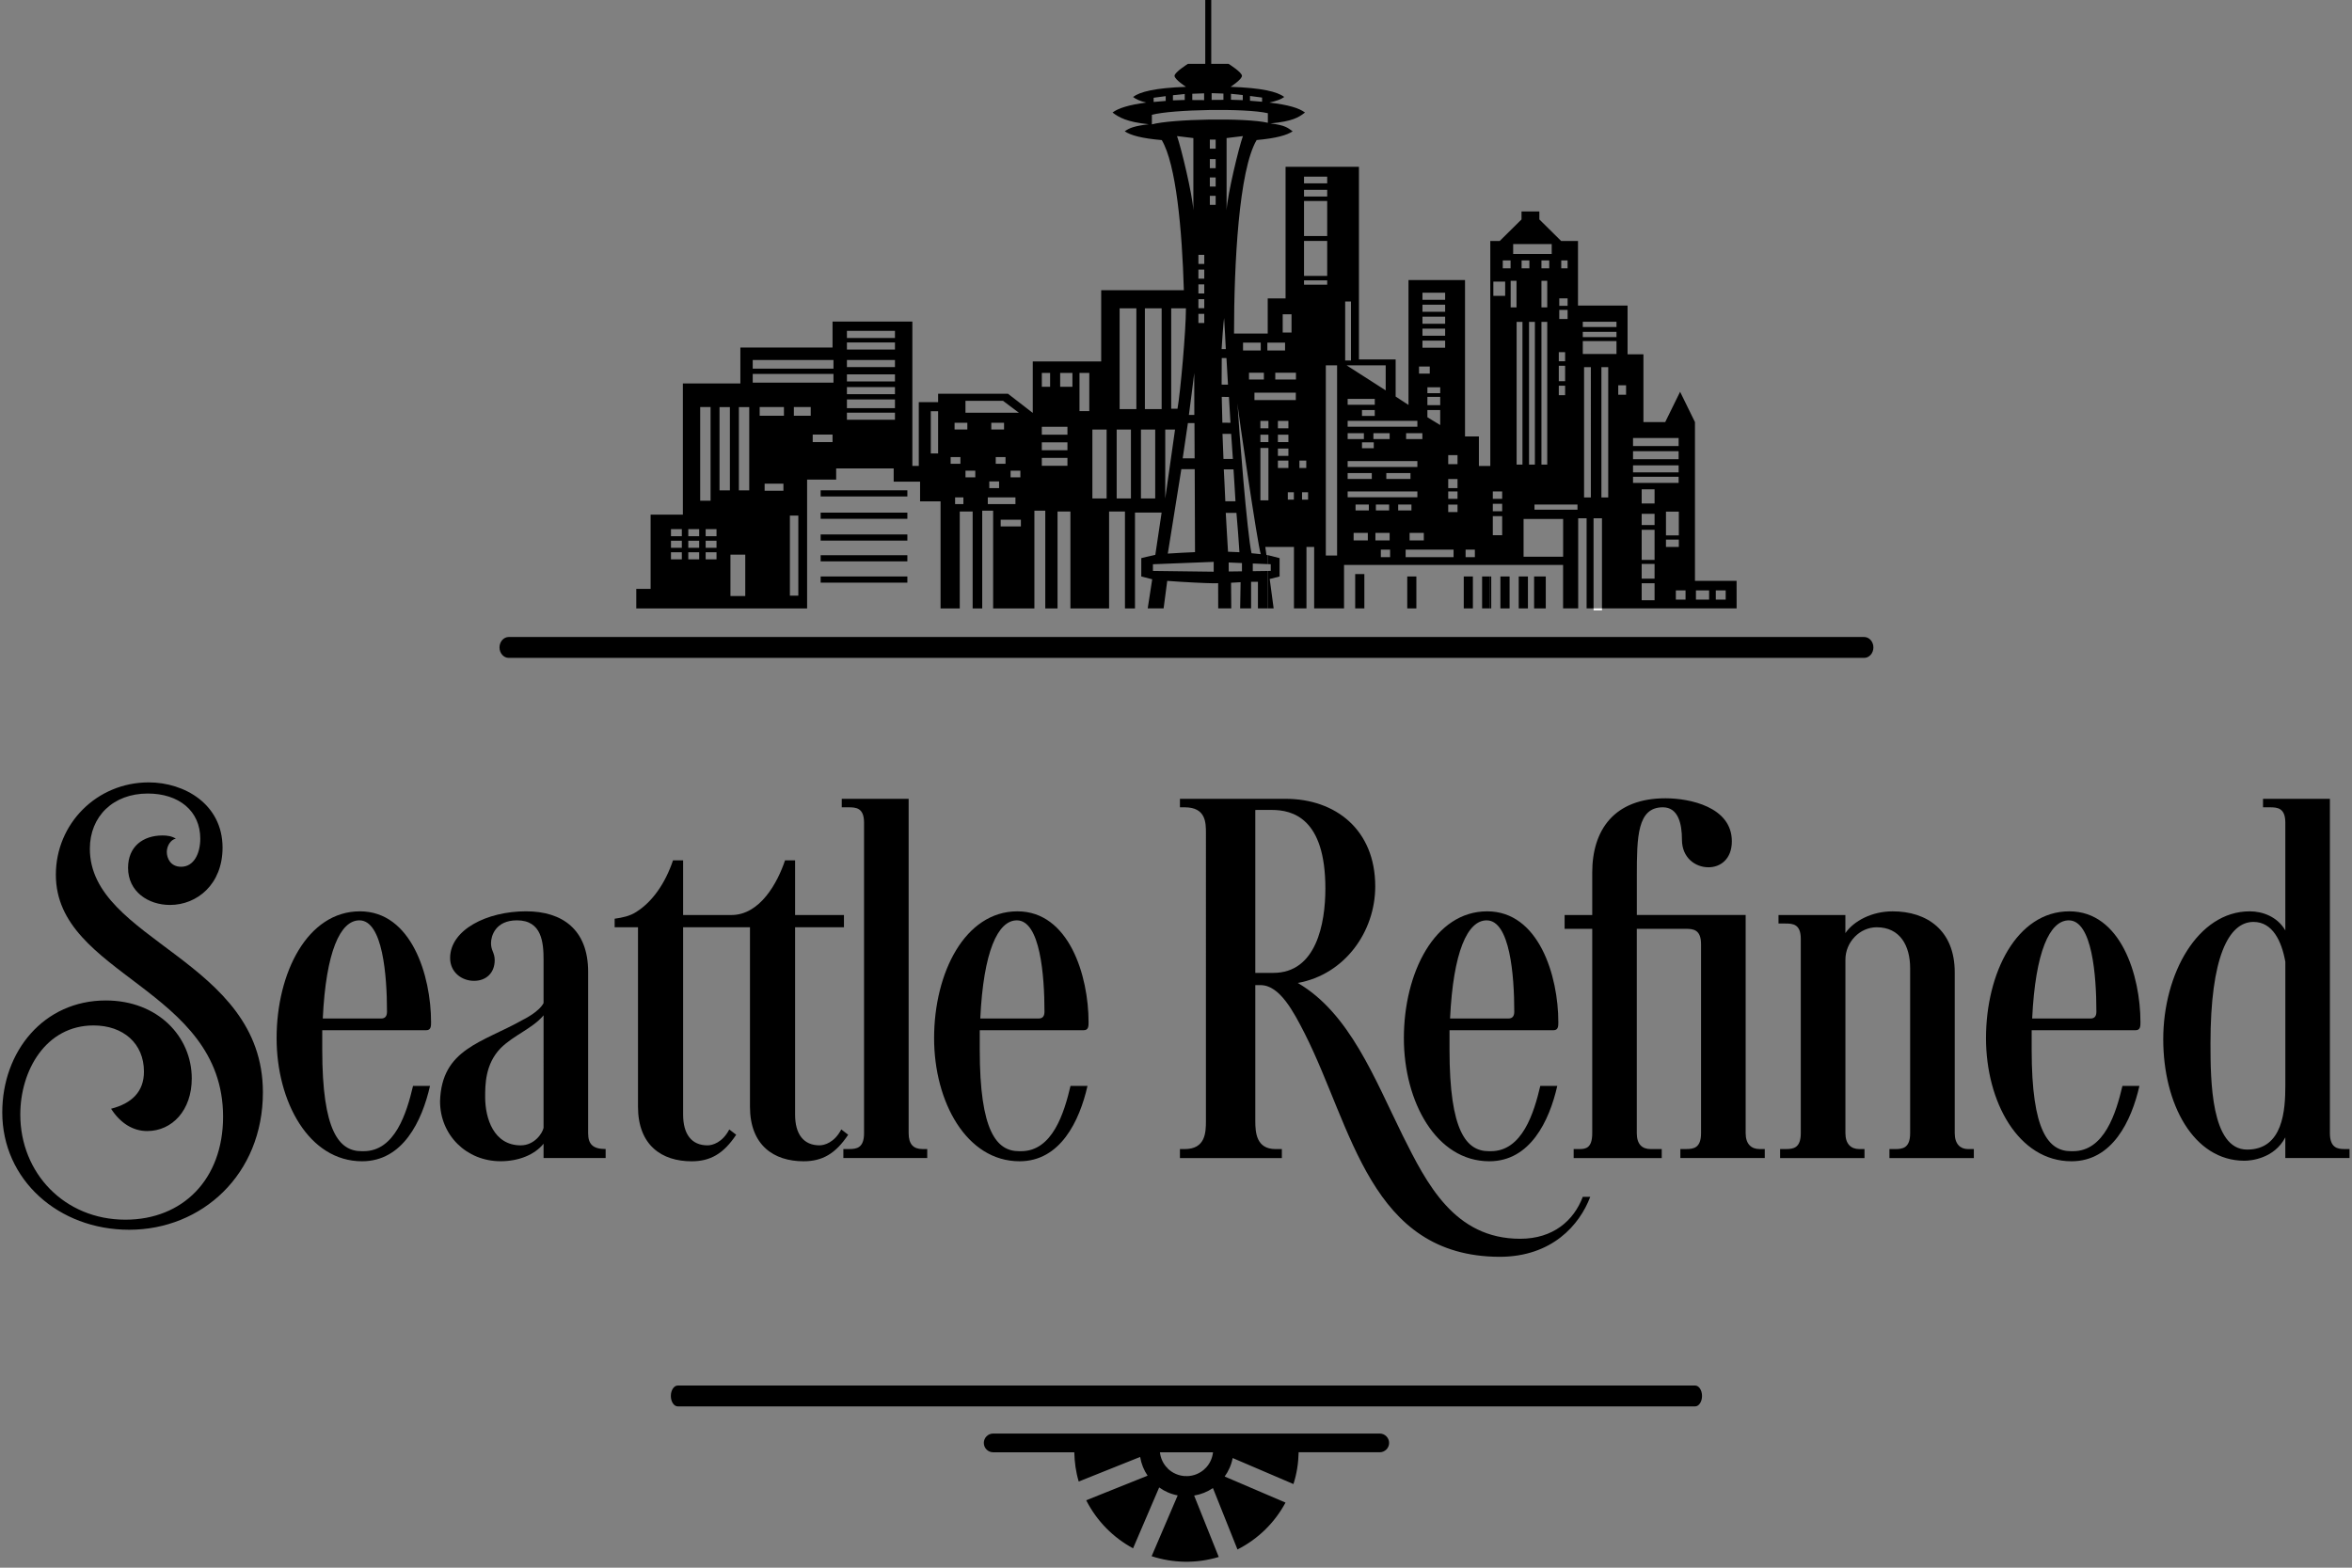
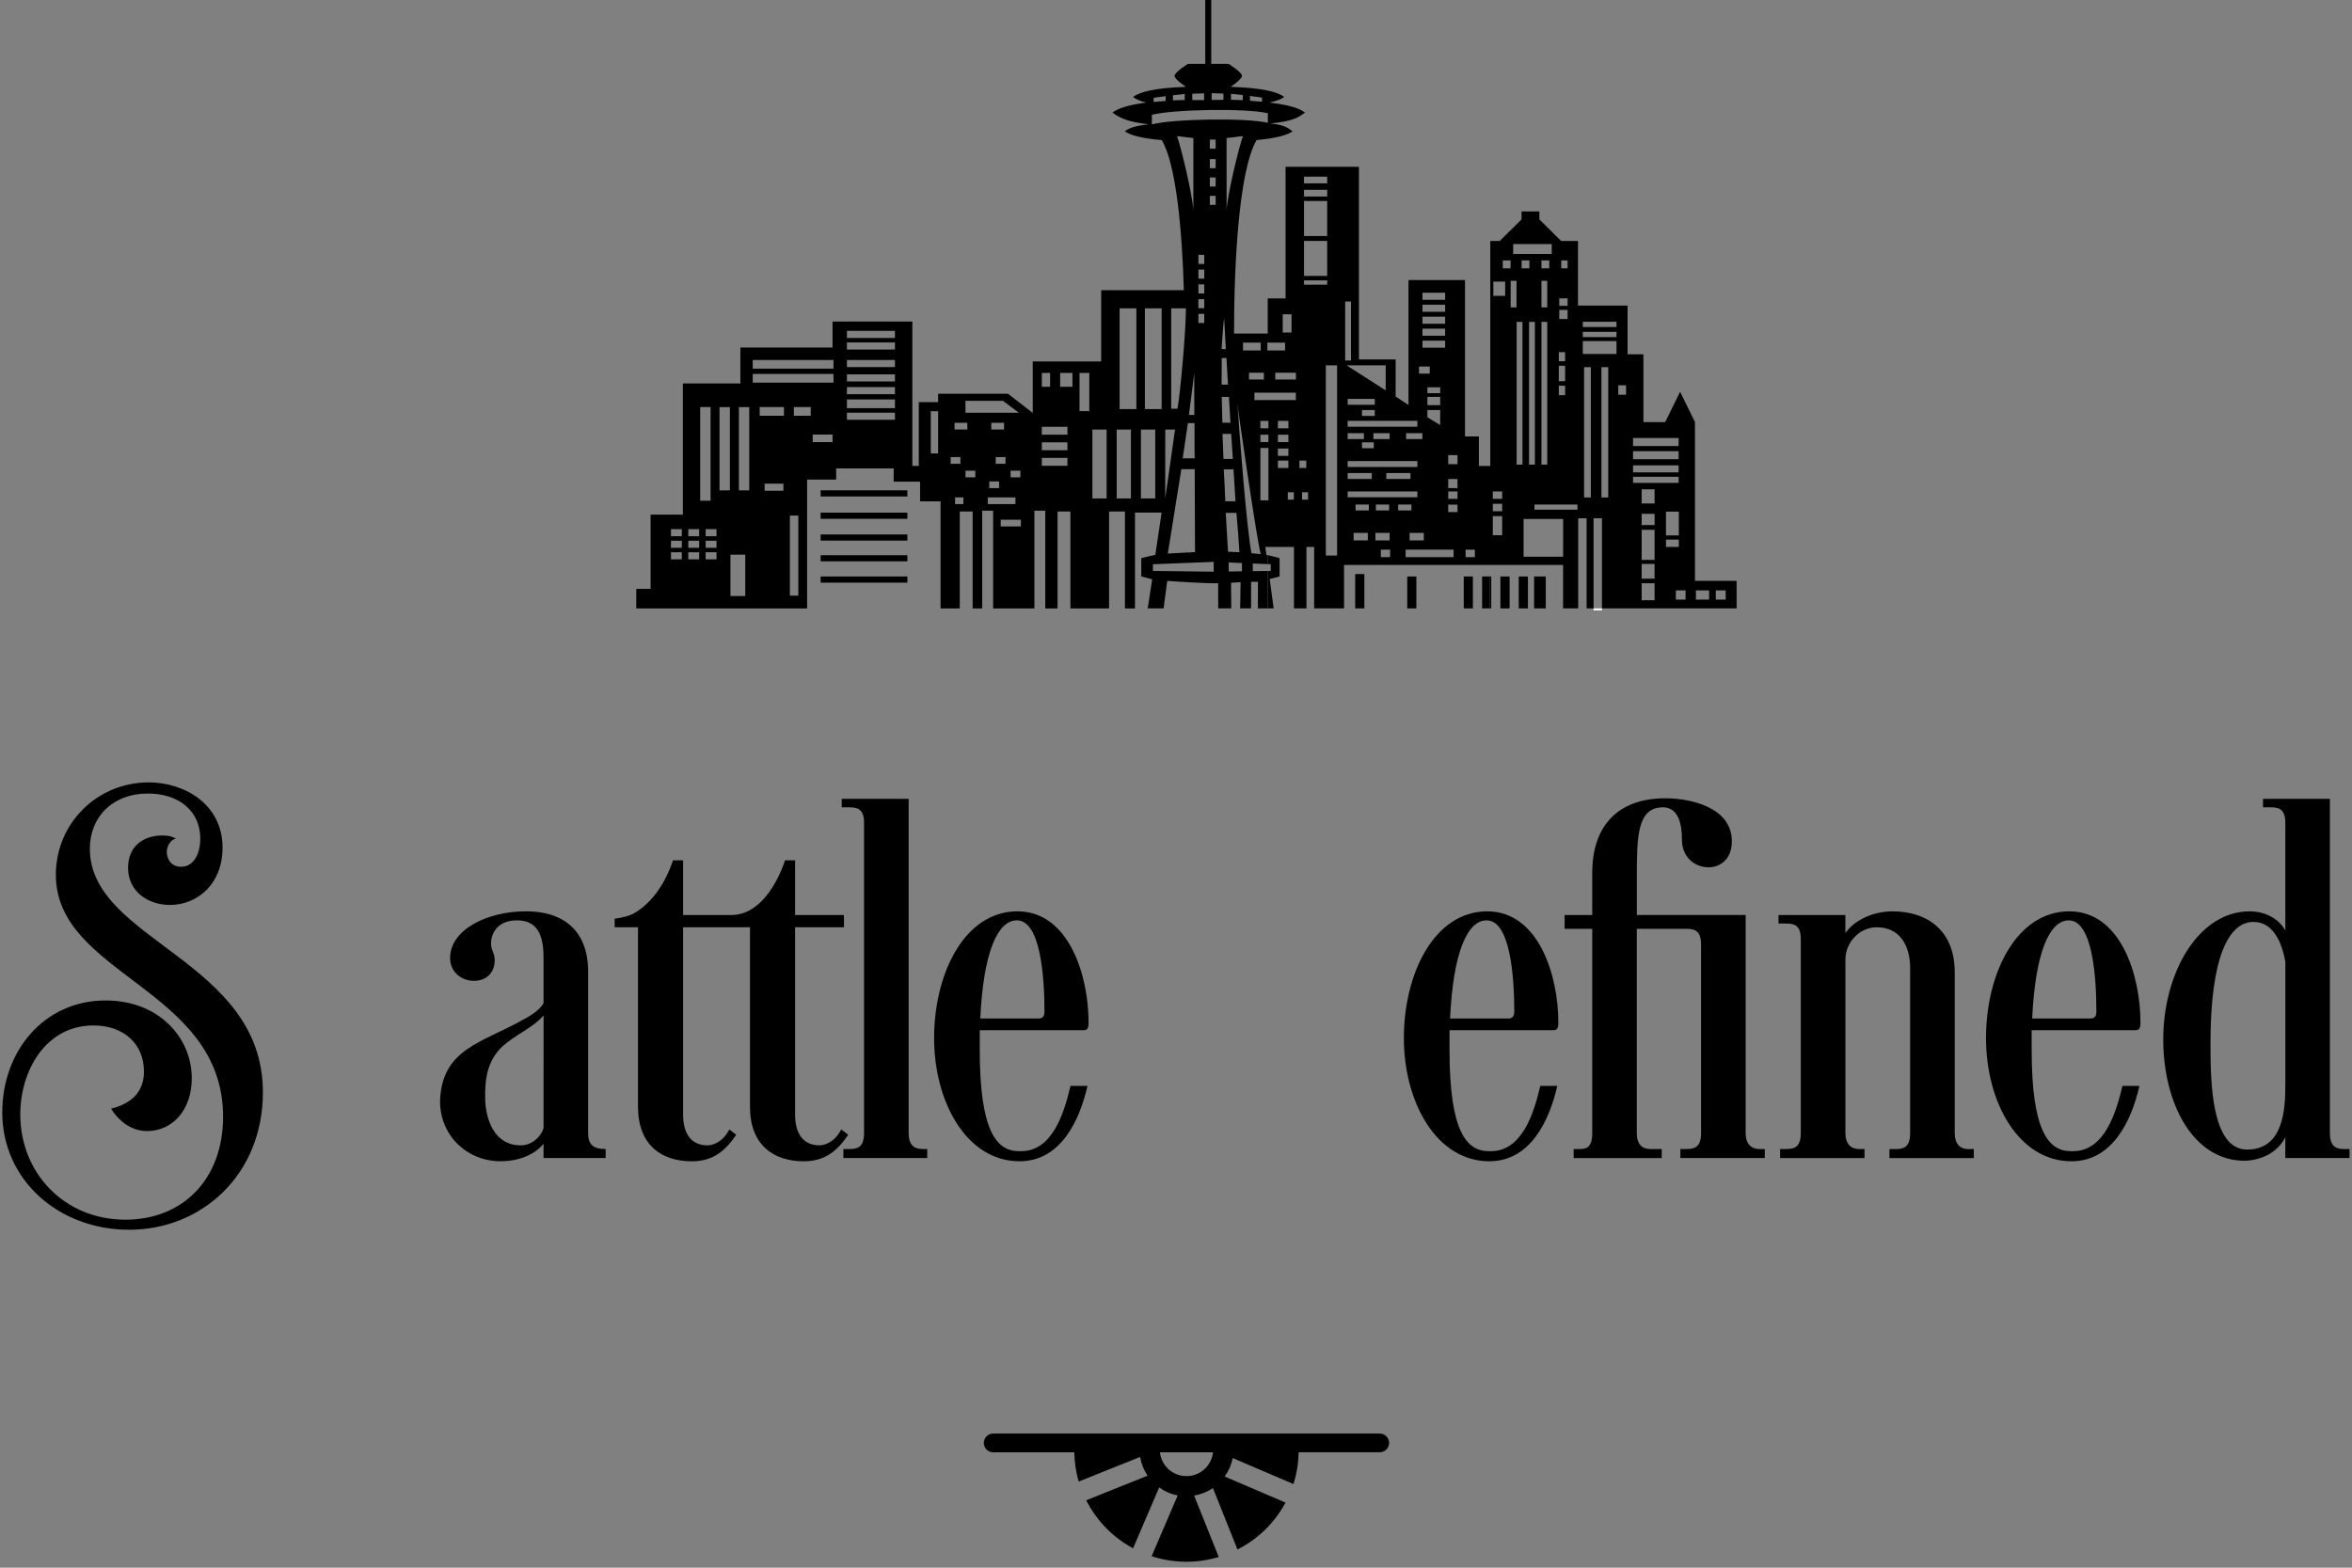
<svg xmlns="http://www.w3.org/2000/svg" version="1.1" id="Layer_1" x="0px" y="0px" width="225px" height="150px" viewBox="0 0 225 150" enable-background="new 0 0 225 150" xml:space="preserve">
  <rect x="0" y="0" width="225" height="150" fill="#808080" stroke="none" />
  <g>
    <path fill="none" d="M114.161,13.21l-1.564-0.19c0.396,1.106,1.473,5.575,1.564,7.1V13.21z" />
    <path fill="none" d="M117.339,20.119c0.091-1.525,1.164-5.992,1.563-7.1l-1.563,0.19V20.119z" />
    <path d="M121.464,55.401l0.945-0.242v-1.756l-1.045-0.268c-0.023-0.005-0.055-0.009-0.084-0.015l0.002,0.854l0.282,0.013v0.638   l-0.282,0.003l0.002,3.583h0.557L121.464,55.401z" />
    <path d="M166.13,58.212l-0.002-2.633h-3.982V40.386l-1.422-2.9l-1.424,2.9h-2.084v-6.488h-1.518v-4.659h-4.742v-6.181h-1.61   l-2.085-2.062v-0.764h-1.707v0.764l-2.086,2.062h-0.901v21.526h-1.09V41.76h-1.328V26.799h-5.407v11.948l-1.23-0.804v-3.55h-3.512   V15.958h-7.018v12.597h-1.708v3.358h-3.223c0-6.637,0.458-15.626,2.163-18.514c1.859-0.166,2.904-0.465,3.445-0.837   c-0.473-0.326-0.688-0.58-2.127-0.751c2.137-0.209,2.688-0.57,3.307-1.044c-0.571-0.433-1.603-0.739-3.409-0.953   c0.679-0.155,1.132-0.312,1.425-0.535c-0.656-0.502-2.118-0.868-5.136-0.971c0,0,1.091-0.708,1.091-1.052   c0-0.344-1.279-1.145-1.279-1.145h-1.66c0,0,0-5.921,0-6.112h-0.572c0,0.19,0,6.112,0,6.112h-1.66c0,0-1.279,0.801-1.279,1.145   c0,0.344,1.092,1.053,1.092,1.053c-2.968,0.107-4.411,0.473-5.061,0.97c0.275,0.211,0.647,0.387,1.263,0.535   c-1.662,0.217-2.683,0.54-3.225,0.953c0.61,0.468,1.389,0.911,3.467,1.121c-1.398,0.169-1.84,0.354-2.303,0.674   c0.55,0.378,1.624,0.678,3.546,0.842c1.37,2.317,1.943,8.559,2.112,14.361h-7.907v6.819h-6.546v4.925l-2.371-1.834h-6.684v0.802   h-1.849v6.106h-0.615V30.77h-7.636v2.481h-8.817v3.436h-5.5v12.557H62.24v7.101h-1.372v1.871H77.21v-12.33h2.78v-1.068h5.502v1.271   h2.526v1.883h1.724h0.236v10.244h1.836v-9.274h1.233v9.274h0.915v-9.353h1.044v9.353h3.947v-9.353h1.041v9.353h1.173v-9.274h1.232   v9.274h3.7v-9.274h1.518v9.274h0.959v-9.173h2.549l-0.604,4.048c-0.121,0.015-1.342,0.313-1.342,0.313v1.755l1.045,0.267   l-0.43,2.787h1.521l0.347-2.633c1.568,0.122,3.817,0.228,4.393,0.228c0.141,0,0.301-0.001,0.477-0.006l0.006,2.411h1.248   l-0.02-2.454c0.297-0.017,0.605-0.031,0.914-0.052l-0.043,2.506h1.046v-2.546h0.655v2.546h0.943v-3.583l-1.435,0.02v-0.732   l1.435,0.059l-0.003-0.854c-0.042-0.008-0.083-0.017-0.128-0.024l-0.107-0.764h0.238h2.504v5.88h1.196v-5.882h0.735v5.882h2.859   v-4.161h13.957h6.998v4.161h1.445v-8.626h0.805v8.626h0.665v-8.626h0.804v8.626L166.13,58.212L166.13,58.212z M164.139,56.493   h0.946v0.878h-0.946V56.493z M162.239,56.493h1.26v0.878h-1.26V56.493z M158.282,57.429h-1.234v-1.622h1.234V57.429z    M158.282,55.369h-1.234v-1.414h1.234V55.369z M158.282,53.575h-1.234v-2.883h1.234V53.575z M158.282,50.235h-1.234v-1.069h1.234   V50.235z M158.282,48.174h-1.234v-1.356h1.234V48.174z M161.245,56.493v0.878h-0.927v-0.878H161.245z M159.372,52.333v-0.704h1.23   v0.704H159.372z M160.603,51.229h-1.23v-2.273h1.23V51.229z M156.221,41.913h4.362v0.766h-4.362V41.913z M156.221,43.173h4.362   v0.763h-4.362V43.173z M156.221,44.527h4.362v0.668h-4.362V44.527z M156.221,45.616h4.362v0.592h-4.362V45.616z M65.226,53.522   h-1.039v-0.679h1.039V53.522z M65.226,52.415h-1.039v-0.676h1.039V52.415z M65.226,51.305h-1.039v-0.677h1.039V51.305z    M66.886,53.522h-1.042v-0.679h1.042V53.522z M66.886,52.415h-1.042v-0.676h1.042V52.415z M66.886,51.305h-1.042v-0.677h1.042   V51.305z M66.982,38.949h0.993v8.961h-0.993V38.949z M68.544,53.522h-1.039v-0.679h1.039V53.522z M68.544,52.415h-1.039v-0.676   h1.039V52.415z M68.544,51.305h-1.039v-0.677h1.039V51.305z M69.824,46.917h-0.992v-7.967h0.992V46.917z M71.294,57.032h-1.417   v-3.961h1.417V57.032z M71.675,46.917h-0.991v-7.967h0.991V46.917z M74.944,46.955h-1.797v-0.677h1.798L74.944,46.955   L74.944,46.955z M74.994,39.78h-2.321v-0.831h2.321V39.78z M76.37,56.996h-0.806v-7.663h0.806V56.996z M77.556,39.78h-1.612v-0.831   h1.612V39.78z M79.643,42.299h-1.896v-0.716h1.896V42.299z M79.733,36.611h-7.725v-0.83h7.725V36.611z M79.733,35.276h-7.725   v-0.831h7.725V35.276z M85.615,40.162h-4.595v-0.679h4.595V40.162z M85.615,39.054h-4.595v-0.831h4.595V39.054z M85.615,37.718   h-4.595v-0.677h4.595V37.718z M85.615,36.497h-4.595v-0.678h4.595V36.497z M85.615,35.124h-4.595v-0.678h4.595V35.124z    M85.615,33.443h-4.595v-0.677h4.595V33.443z M85.615,32.337h-4.595v-0.679h4.595V32.337z M89.743,43.383h-0.701v-4.037h0.701   V43.383z M91.318,40.454h1.221v0.641h-1.221V40.454z M90.941,43.736h0.936v0.638h-0.936V43.736z M92.161,48.233h-0.794v-0.641   h0.794V48.233z M93.3,45.673h-0.938v-0.639H93.3V45.673z M92.36,39.491v-1.138h3.594l1.517,1.138H92.36z M97.612,45.035v0.639   h-0.936v-0.639H97.612z M95.256,44.375v-0.638h0.935v0.638H95.256z M95.577,46.064v0.64h-0.938v-0.64H95.577z M94.83,41.094v-0.641   h1.22v0.641H94.83z M94.496,48.233v-0.641h2.645v0.641H94.496z M97.662,50.368h-1.933v-0.639h1.933V50.368z M99.664,35.683h0.793   v1.326h-0.793V35.683z M102.116,44.566h-2.452v-0.755h2.452V44.566z M102.116,43.079h-2.452v-0.753h2.452V43.079z M102.116,41.592   h-2.452v-0.756h2.452V41.592z M102.592,37.008h-1.173v-1.327h1.173V37.008z M104.206,39.337h-0.938v-3.655h0.938V39.337z    M105.863,47.695h-1.362v-6.594h1.362V47.695z M124.747,16.904h2.217v0.638h-2.217V16.904z M124.747,18.164h2.217v0.64h-2.217   V18.164z M124.747,19.232h2.217v3.351h-2.217V19.232z M124.747,23.049h2.217V26.4h-2.217V23.049z M122.708,30.071h0.843v1.747   h-0.843V30.071z M121.239,32.782h0.032h1.662v0.752h-1.662h-0.032V32.782z M118.913,32.782h1.695v0.752h-1.695V32.782z    M120.907,35.665v0.649h-1.425v-0.649H120.907z M117.339,20.119V13.21l1.563-0.19C118.501,14.127,117.43,18.594,117.339,20.119z    M119.579,9.183l1.156,0.152v0.4l-1.156-0.095V9.183z M117.759,8.975l1.129,0.12v0.489l-1.129-0.037V8.975z M115.909,8.914   l1.129,0.038v0.602l-1.129,0.008V8.914z M114.057,8.97l1.132-0.04V9.58l-1.132-0.008V8.97z M112.208,9.111l1.128-0.119v0.574   l-1.128,0.036V9.111z M110.36,9.353l1.155-0.153v0.458l-1.155,0.097V9.353z M112.597,13.021l1.564,0.19v6.909   C114.068,18.594,112.994,14.127,112.597,13.021z M114.282,43.857l-1.141-0.006c0.024-0.133,0.488-3.301,0.497-3.368h0.629   C114.269,40.551,114.286,43.723,114.282,43.857z M114.29,44.891l0.029,7.939c-0.822,0.041-1.817,0.078-2.603,0.139l1.295-8.08   L114.29,44.891L114.29,44.891z M113.734,39.699c0.011-0.066,0.511-3.922,0.511-4.008c0.008,0.132,0.008,3.95,0.008,4.008H113.734z    M112.041,29.5h1.41c0,2.155-0.531,8.063-0.807,9.608h-0.604V29.5z M111.471,41.102h0.937l-0.937,6.594V41.102z M108.188,47.695   h-1.363v-6.594h1.363V47.695z M108.709,39.146h-1.602V29.5h1.602V39.146z M110.511,47.695h-1.364v-6.594h1.364V47.695z    M109.524,39.146V29.5h1.603v9.647H109.524z M116.106,54.701l-5.812-0.075v-0.638l5.812-0.228V54.701z M115.204,25.796v0.87h-0.56   v-0.87H115.204z M114.645,25.253v-0.868h0.56v0.868H114.645z M115.204,27.209v0.869h-0.56v-0.869H115.204z M115.204,28.623v0.868   h-0.56v-0.868H115.204z M115.204,30.033v0.87h-0.56v-0.87H115.204z M116.294,19.605h-0.557v-0.869h0.557V19.605z M116.294,17.85   h-0.557V16.98h0.557V17.85z M116.294,16.093h-0.557v-0.869h0.557V16.093z M116.294,14.223h-0.557v-0.869h0.557V14.223z    M110.193,11.9v-0.915c1.932-0.518,8.942-0.653,11.095-0.153v0.916C119.136,11.249,112.125,11.382,110.193,11.9z M117.266,33.402   h-0.403c0-0.209,0.192-2.825,0.239-2.977C117.124,30.653,117.266,33.308,117.266,33.402z M116.876,34.26h0.451   c0.006,0.116,0.139,2.451,0.147,2.545l-0.61-0.005C116.862,36.705,116.876,34.375,116.876,34.26z M116.876,37.973l0.688,0.01   c0.006,0.151,0.141,2.316,0.148,2.468l-0.777-0.005C116.935,40.292,116.876,38.126,116.876,37.973z M116.948,41.513h0.829   c0,0.114,0.165,2.29,0.165,2.404h-0.9C117.04,43.803,116.948,41.628,116.948,41.513z M117.073,44.912h0.928   c0,0.132,0.189,2.784,0.189,3.051h-0.972C117.22,47.695,117.073,45.044,117.073,44.912z M117.261,49.075l1.021-0.001   c0.031,0.229,0.287,3.534,0.287,3.763c-0.371-0.022-0.746-0.033-1.092-0.046C117.479,52.638,117.261,49.38,117.261,49.075z    M118.809,54.664l-1.265,0.017l-0.004-0.861l1.269,0.054V54.664L118.809,54.664z M119.725,52.934   c-0.423-1.907-1.2-11.802-1.345-14.34c0,0.382,1.949,13.701,2.232,14.428C120.341,52.989,120.04,52.96,119.725,52.934z    M121.343,47.872h-0.062h-0.707v-5.008h0.704h0.065V47.872z M121.343,42.299h-0.065h-0.705v-0.707h0.705h0.065V42.299z    M121.343,40.977h-0.068h-0.702v-0.708h0.702h0.068V40.977z M123.253,41.592v0.707h-1.004v-0.707H123.253z M122.249,40.977v-0.708   h1.004v0.708H122.249z M123.253,42.916v0.707h-1.004v-0.707H123.253z M123.253,44.073v0.707h-1.004v-0.707H123.253z    M123.775,47.808h-0.579v-0.706h0.579V47.808z M123.962,38.277h-2.688h-1.27v-0.706h1.27h2.688V38.277z M123.975,36.313h-1.978   v-0.649h1.978V36.313z M124.306,44.073h0.656v0.707h-0.656V44.073z M125.135,47.808h-0.577v-0.706h0.577V47.808z M124.747,27.239   v-0.411h2.217v0.411H124.747z M127.911,53.154h-1.078V34.958h1.078V53.154z M136.077,28.01h2.17v0.678h-2.17V28.01z    M136.077,29.156h2.17v0.678h-2.17V29.156z M136.077,30.3h2.17v0.678h-2.17V30.3z M136.077,31.447h2.17v0.676h-2.17V31.447z    M136.077,32.591h2.17v0.678h-2.17V32.591z M136.55,38.766v-0.792h1.226v0.792H136.55z M137.775,39.233v1.439l-1.226-0.75v-0.689   H137.775z M136.55,37.619v-0.562h1.226v0.562H136.55z M135.749,35.071h1.027v0.679h-1.027V35.071z M128.921,44.684v-0.565h6.67   v0.564L128.921,44.684L128.921,44.684z M134.931,45.265v0.561h-2.312v-0.561H134.931z M131.23,45.265v0.561h-2.31v-0.561H131.23z    M131.419,42.325v0.563h-1.125v-0.563H131.419z M131.385,42.01v-0.564h1.553v0.564H131.385z M130.474,42.01h-1.553v-0.564h1.553   V42.01z M134.513,42.01v-0.564h1.555v0.564H134.513z M136.206,50.989v0.716h-1.359v-0.716H136.206z M135.591,40.265v0.562h-6.67   v-0.562H135.591z M128.921,38.728v-0.562h2.595v0.562H128.921z M131.514,39.233v0.562h-1.222v-0.562H131.514z M128.683,28.851   h0.556v5.641h-0.556V28.851z M132.56,34.958v2.396l-3.736-2.396H132.56z M128.921,47.02h6.67v0.562h-6.67V47.02z M132.889,48.278   v0.563h-1.267v-0.563H132.889z M130.852,51.705h-1.36v-0.716h1.36V51.705z M130.948,48.841h-1.271v-0.563h1.271V48.841z    M131.577,50.989h1.36v0.716h-1.36V50.989z M132.982,53.309h-0.886V52.59h0.886V53.309z M133.755,48.278h1.268v0.563h-1.268V48.278   z M139.053,53.309h-4.585V52.59h4.585V53.309z M139.431,48.997h-0.889v-0.718h0.889V48.997z M139.431,47.732h-0.889V47.02h0.889   V47.732z M139.431,46.705h-0.889v-0.869h0.889V46.705z M139.431,44.414h-0.889v-0.868h0.889V44.414z M141.091,53.309h-0.887V52.59   h0.887V53.309z M149.354,24.919h0.606v0.753h-0.606V24.919z M149.165,28.546h0.797v0.715h-0.797V28.546z M149.165,29.651h0.797   v0.869h-0.797V29.651z M149.12,33.698h0.604v0.868h-0.604V33.698z M149.12,34.997h0.604v1.478h-0.604V34.997z M149.12,36.904h0.604   v0.908h-0.604V36.904z M144.755,23.354h3.687v0.944h-3.687V23.354z M147.46,29.414v-2.548h0.554v2.548H147.46z M148.014,30.796   v13.656h-0.554V30.796H148.014z M147.46,25.672v-0.753h0.746v0.753H147.46z M146.273,30.796h0.56v13.656h-0.56V30.796z    M145.562,25.672v-0.753h0.745v0.753H145.562z M143.702,51.208h-0.895v-1.823h0.895V51.208z M143.702,48.918h-0.895v-0.717h0.895   V48.918z M143.702,47.732h-0.895V47.02h0.895V47.732z M143.988,28.307h-1.13v-1.364h1.13V28.307z M144.507,25.672h-0.746v-0.753   h0.746V25.672z M145.075,29.414h-0.56v-2.548h0.56V29.414z M145.644,44.452h-0.559V30.796h0.559V44.452z M149.534,53.27h-3.783   v-3.616h3.783V53.27z M150.907,48.766h-4.113v-0.488h4.113V48.766z M154.807,36.866h0.748v0.904h-0.748V36.866z M151.415,30.784   h3.223v0.507h-3.223V30.784z M151.415,31.75h3.223v0.504h-3.223V31.75z M152.187,47.601h-0.65V35.129h0.65V47.601z M151.415,33.868   v-1.231h3.223v1.231H151.415z M153.196,47.601V35.129h0.652v12.471H153.196z" />
    <rect x="146.757" y="55.159" width="1.117" height="3.055" />
    <rect x="145.288" y="55.159" width="0.879" height="3.055" />
    <rect x="143.534" y="55.159" width="0.879" height="3.055" />
    <polygon points="142.657,58.212 142.657,55.159 142.53,55.159 142.521,58.212  " />
    <polygon points="142.53,55.159 141.782,55.159 141.782,58.212 142.521,58.212  " />
    <rect x="140.028" y="55.159" width="0.873" height="3.055" />
    <rect x="134.622" y="55.159" width="0.873" height="3.055" />
    <rect x="129.642" y="54.928" width="0.877" height="3.285" />
    <rect x="78.506" y="55.159" width="8.295" height="0.59" />
    <rect x="78.506" y="53.124" width="8.295" height="0.587" />
    <rect x="78.506" y="51.138" width="8.295" height="0.588" />
    <rect x="78.506" y="49.05" width="8.295" height="0.591" />
    <rect x="78.506" y="46.915" width="8.295" height="0.589" />
    <rect x="152.448" y="58.212" fill="#FFFFFF" width="0.805" height="0.189" />
  </g>
  <g>
    <path d="M95.01,138.958h7.76c0.024,0.934,0.145,1.872,0.424,2.799l5.875-2.353c0.109,0.653,0.354,1.266,0.714,1.792l-5.873,2.354   c1.021,2.012,2.608,3.584,4.483,4.596l2.496-5.824c0.52,0.373,1.117,0.638,1.773,0.761l-2.494,5.819   c2.027,0.658,4.262,0.724,6.421,0.072l-2.354-5.875c0.657-0.109,1.267-0.357,1.798-0.717l2.348,5.875   c2.014-1.021,3.586-2.607,4.595-4.486l-5.82-2.494c0.371-0.518,0.642-1.115,0.765-1.77l5.813,2.49   c0.318-0.977,0.476-2.004,0.498-3.042h7.759c0.49,0,0.895-0.397,0.895-0.894c0-0.492-0.403-0.896-0.895-0.896h-36.98   c-0.496,0-0.896,0.401-0.896,0.896C94.116,138.56,94.515,138.958,95.01,138.958z M115.31,140.491l-0.048-0.021l0.018,0.053   c-0.461,0.442-1.085,0.718-1.776,0.718c-0.003,0-0.009,0-0.009,0l-0.021-0.052l-0.022,0.051c-0.688-0.014-1.314-0.299-1.772-0.756   l0.022-0.053l-0.048,0.017c-0.38-0.394-0.626-0.913-0.69-1.485h5.078C115.972,139.552,115.714,140.091,115.31,140.491z" />
  </g>
  <g>
    <path d="M13.771,102.533c0-2.692-1.978-4.416-4.822-4.416c-4.569,0-7.008,4.314-7.008,8.528c0,5.585,4.215,10.057,10.055,10.057   c5.483,0,9.344-3.859,9.344-9.851c0-12.29-15.996-13.509-15.996-23.156c0-4.874,3.91-8.834,8.886-8.834   c3.403,0,7.06,2.081,7.06,6.244c0,3.506-2.437,5.483-5.027,5.483c-2.082,0-4.012-1.271-4.012-3.552c0-2.032,1.422-3.097,3.3-3.097   c0.407,0,0.863,0.052,1.27,0.302c-0.507,0.103-0.863,0.714-0.863,1.271c0,0.611,0.356,1.422,1.372,1.422   c1.218,0,1.829-1.269,1.829-2.692c0-2.638-2.031-4.315-5.026-4.315c-3.301,0-5.537,2.183-5.537,5.283   c0,8.835,16.554,10.61,16.554,23.305c0,7.87-5.839,13.151-12.795,13.151c-6.755-0.001-12.137-4.773-12.137-11.227   c0-5.839,3.961-10.712,9.901-10.712c4.976,0,8.226,3.453,8.226,7.464c0,3.049-1.879,5.03-4.266,5.03   c-1.32,0-2.539-0.713-3.453-2.133C12.605,105.578,13.771,104.46,13.771,102.533z" />
-     <path d="M26.461,99.334c0-6.246,2.944-12.136,7.972-12.136c4.925,0,6.804,6.145,6.804,10.613c0,0.355,0,0.762-0.456,0.762h-9.954   v1.878c0,7.818,1.625,9.697,3.759,9.697h0.203c2.997,0,4.114-3.656,4.723-6.245h1.624c-0.761,3.351-2.589,7.21-6.499,7.21   C29.557,111.113,26.461,105.427,26.461,99.334z M30.878,97.453h5.585c0.407,0,0.558-0.252,0.558-0.659   c0-3.453-0.405-8.733-2.641-8.733C32.554,88.061,31.182,91.057,30.878,97.453z" />
    <path d="M52,91.869c0-1.676-0.155-3.809-2.542-3.809c-2.081,0-2.487,1.523-2.487,2.184c0,0.711,0.354,0.914,0.354,1.624   c0,1.219-0.811,1.981-1.98,1.981c-1.167,0-2.285-0.812-2.285-2.184c0-2.692,3.504-4.469,7.261-4.469   c3.453,0,5.942,1.726,5.942,5.789v15.437c0,1.063,0.458,1.521,1.675,1.521v0.862h-5.939v-1.37   c-0.864,1.065-2.388,1.674-4.113,1.674c-3.251,0-5.79-2.488-5.79-5.737c0.153-5.025,4.012-5.584,7.972-7.82   c0,0,1.473-0.709,1.93-1.573v-4.112H52V91.869z M52,97.15c-1.067,1.271-2.845,1.88-4.113,3.147   c-1.475,1.522-1.475,3.504-1.475,4.673c0,2.032,0.813,4.62,3.402,4.62c1.32,0,2.082-1.166,2.185-1.675L52,97.15L52,97.15z" />
    <path d="M76.061,82.322v5.229h4.674v1.169h-4.674v17.923c0,1.88,0.814,2.945,2.337,2.945c0.455,0,1.421-0.252,2.082-1.522   l0.66,0.508c-1.218,1.83-2.489,2.539-4.265,2.539c-2.843,0-5.13-1.523-5.13-5.228V88.723h-6.396v17.923   c0,1.879,0.812,2.944,2.335,2.944c0.458,0,1.421-0.253,2.081-1.521l0.661,0.506c-1.218,1.831-2.488,2.54-4.265,2.54   c-2.844,0-5.128-1.523-5.128-5.229V88.723h-2.234v-0.818c0.71-0.098,1.472-0.251,2.081-0.657c1.522-0.964,2.743-2.689,3.503-4.925   h0.966v5.228h4.62c2.742,0,4.418-3.095,5.129-5.228H76.061L76.061,82.322z" />
    <path d="M82.658,78.718c0-1.421-0.761-1.473-1.472-1.473h-0.661v-0.812h6.399v31.988c0,1.065,0.457,1.522,1.321,1.522h0.457v0.862   h-8.024v-0.862h0.559c0.711,0,1.421-0.101,1.421-1.522V78.718L82.658,78.718z" />
    <path d="M89.359,99.334c0-6.246,2.944-12.136,7.971-12.136c4.926,0,6.806,6.145,6.806,10.613c0,0.355,0,0.762-0.457,0.762h-9.953   v1.878c0,7.818,1.625,9.697,3.758,9.697h0.203c2.995,0,4.113-3.656,4.722-6.245h1.625c-0.762,3.351-2.591,7.21-6.501,7.21   C92.456,111.113,89.359,105.427,89.359,99.334z M93.776,97.453h5.584c0.407,0,0.558-0.252,0.558-0.659   c0-3.453-0.406-8.733-2.64-8.733C95.452,88.061,94.08,91.057,93.776,97.453z" />
-     <path d="M134.201,108.677c2.285,4.569,4.926,9.851,11.223,9.851c3.147,0,5.127-1.727,5.99-4.012h0.714   c-1.017,2.691-3.657,5.739-8.686,5.739c-12.389-0.054-14.063-12.339-18.633-21.377c-1.065-2.082-2.387-4.619-4.218-4.619h-0.505   v12.996c0,1.116,0.102,2.691,1.932,2.691h0.609v0.862h-9.75v-0.862h0.457c1.981,0,2.03-1.575,2.03-2.691V79.731   c0-1.014,0-2.486-2.03-2.486h-0.457v-0.812h10.102c4.774,0,8.581,2.945,8.581,8.379c0,4.316-2.894,8.426-7.412,9.24   C129.123,96.946,131.513,103.242,134.201,108.677z M120.086,77.499v15.589h1.728c4.111,0,4.976-4.723,4.976-8.074   c0-6.754-3.152-7.517-5.131-7.517L120.086,77.499L120.086,77.499z" />
    <path d="M134.299,99.334c0-6.246,2.943-12.136,7.972-12.136c4.925,0,6.804,6.145,6.804,10.613c0,0.355,0,0.762-0.457,0.762h-9.953   v1.878c0,7.818,1.625,9.697,3.758,9.697h0.203c2.996,0,4.115-3.656,4.724-6.245h1.624c-0.762,3.351-2.59,7.21-6.5,7.21   C137.396,111.113,134.299,105.427,134.299,99.334z M138.717,97.453h5.584c0.404,0,0.559-0.252,0.559-0.659   c0-3.453-0.406-8.733-2.642-8.733C140.392,88.061,139.021,91.057,138.717,97.453z" />
    <path d="M159.327,76.382c2.287,0,6.347,0.812,6.347,4.113c0,1.727-1.116,2.489-2.231,2.489c-1.273,0-2.542-0.915-2.542-2.641   c0-1.522-0.354-3.099-1.826-3.099c-2.438,0-2.49,2.795-2.49,6.552v3.753h10.41v20.873c0,1.063,0.558,1.521,1.32,1.521h0.508v0.862   h-8.074v-0.862h0.558c0.713,0,1.421-0.102,1.421-1.521V90.347c0-1.422-0.762-1.475-1.473-1.475h-4.674v19.551   c0,1.065,0.509,1.522,1.321,1.522h1.065v0.862h-8.426v-0.862h0.562c0.607,0,1.215-0.103,1.215-1.522v-19.55h-2.642v-1.321h2.642   v-4.061C152.318,79.43,154.401,76.382,159.327,76.382z" />
    <path d="M176.535,87.552v1.728c0.813-1.17,2.539-2.081,4.518-2.081c3.252,0,5.943,1.777,5.943,5.84v15.385   c0,1.065,0.558,1.522,1.269,1.522h0.558v0.862h-8.073v-0.862h0.559c0.713,0,1.421-0.103,1.421-1.522V92.63   c0-2.134-0.962-3.907-3.196-3.907c-1.626,0-2.995,1.42-2.995,3.095v16.605c0,1.063,0.558,1.521,1.319,1.521h0.507v0.862h-8.074   v-0.862h0.559c0.712,0,1.419-0.1,1.419-1.521V89.837c0-1.422-0.759-1.472-1.471-1.472h-0.661V87.55L176.535,87.552L176.535,87.552z   " />
    <path d="M189.988,99.334c0-6.246,2.943-12.136,7.971-12.136c4.926,0,6.804,6.145,6.804,10.613c0,0.355,0,0.762-0.456,0.762h-9.951   v1.878c0,7.818,1.624,9.697,3.756,9.697h0.206c2.994,0,4.111-3.656,4.721-6.245h1.625c-0.763,3.351-2.591,7.21-6.499,7.21   C193.084,111.113,189.988,105.427,189.988,99.334z M194.404,97.453h5.586c0.406,0,0.558-0.252,0.558-0.659   c0-3.453-0.406-8.733-2.64-8.733C196.081,88.061,194.71,91.057,194.404,97.453z" />
    <path d="M214.712,111.062c-4.876,0-7.769-5.433-7.769-11.627c0-6.248,3.299-12.237,8.276-12.237c1.22,0,2.641,0.507,3.403,1.828   V78.718c0-1.421-0.763-1.473-1.475-1.473h-0.659v-0.812h6.397v31.988c0,1.422,0.761,1.522,1.373,1.522h0.505v0.862h-6.142v-1.979   C217.558,110.861,215.32,111.062,214.712,111.062z M214.966,109.995c3.454,0,3.657-3.809,3.657-6.143V92.021   c-0.358-1.98-1.22-3.81-3.049-3.81c-2.386,0-4.112,3.403-4.112,11.629C211.462,103.396,211.513,109.995,214.966,109.995z" />
  </g>
  <g>
-     <path d="M178.331,62.948H48.668c-0.488,0-0.884-0.447-0.884-0.999c0-0.55,0.396-0.999,0.884-0.999h129.663   c0.489,0,0.885,0.448,0.885,0.999C179.214,62.501,178.82,62.948,178.331,62.948z" />
-   </g>
+     </g>
  <g>
-     <path d="M162.159,134.567h-97.32c-0.366,0-0.663-0.447-0.663-0.998c0-0.553,0.297-0.999,0.663-0.999h97.318   c0.367,0,0.664,0.446,0.664,0.999C162.823,134.119,162.525,134.567,162.159,134.567z" />
-   </g>
+     </g>
</svg>